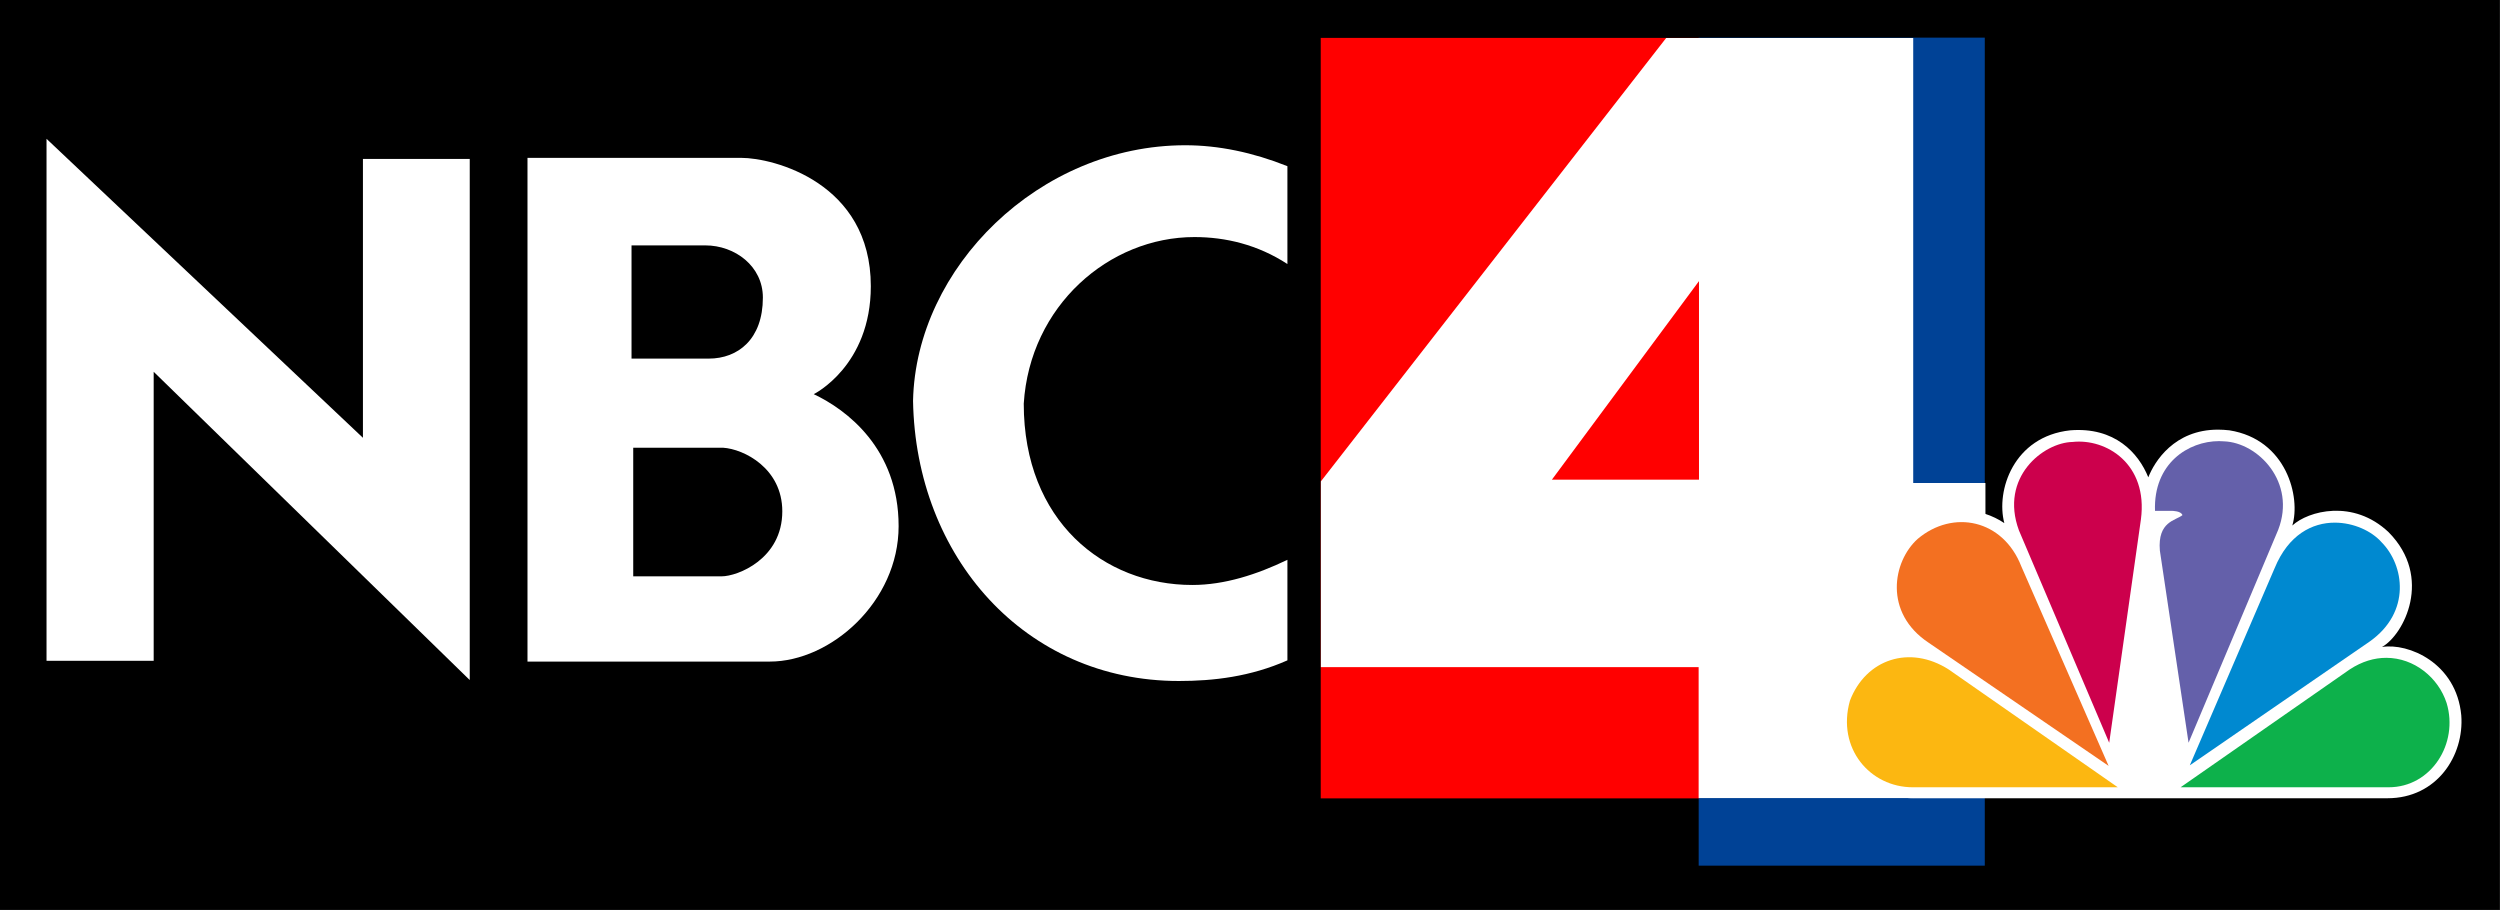
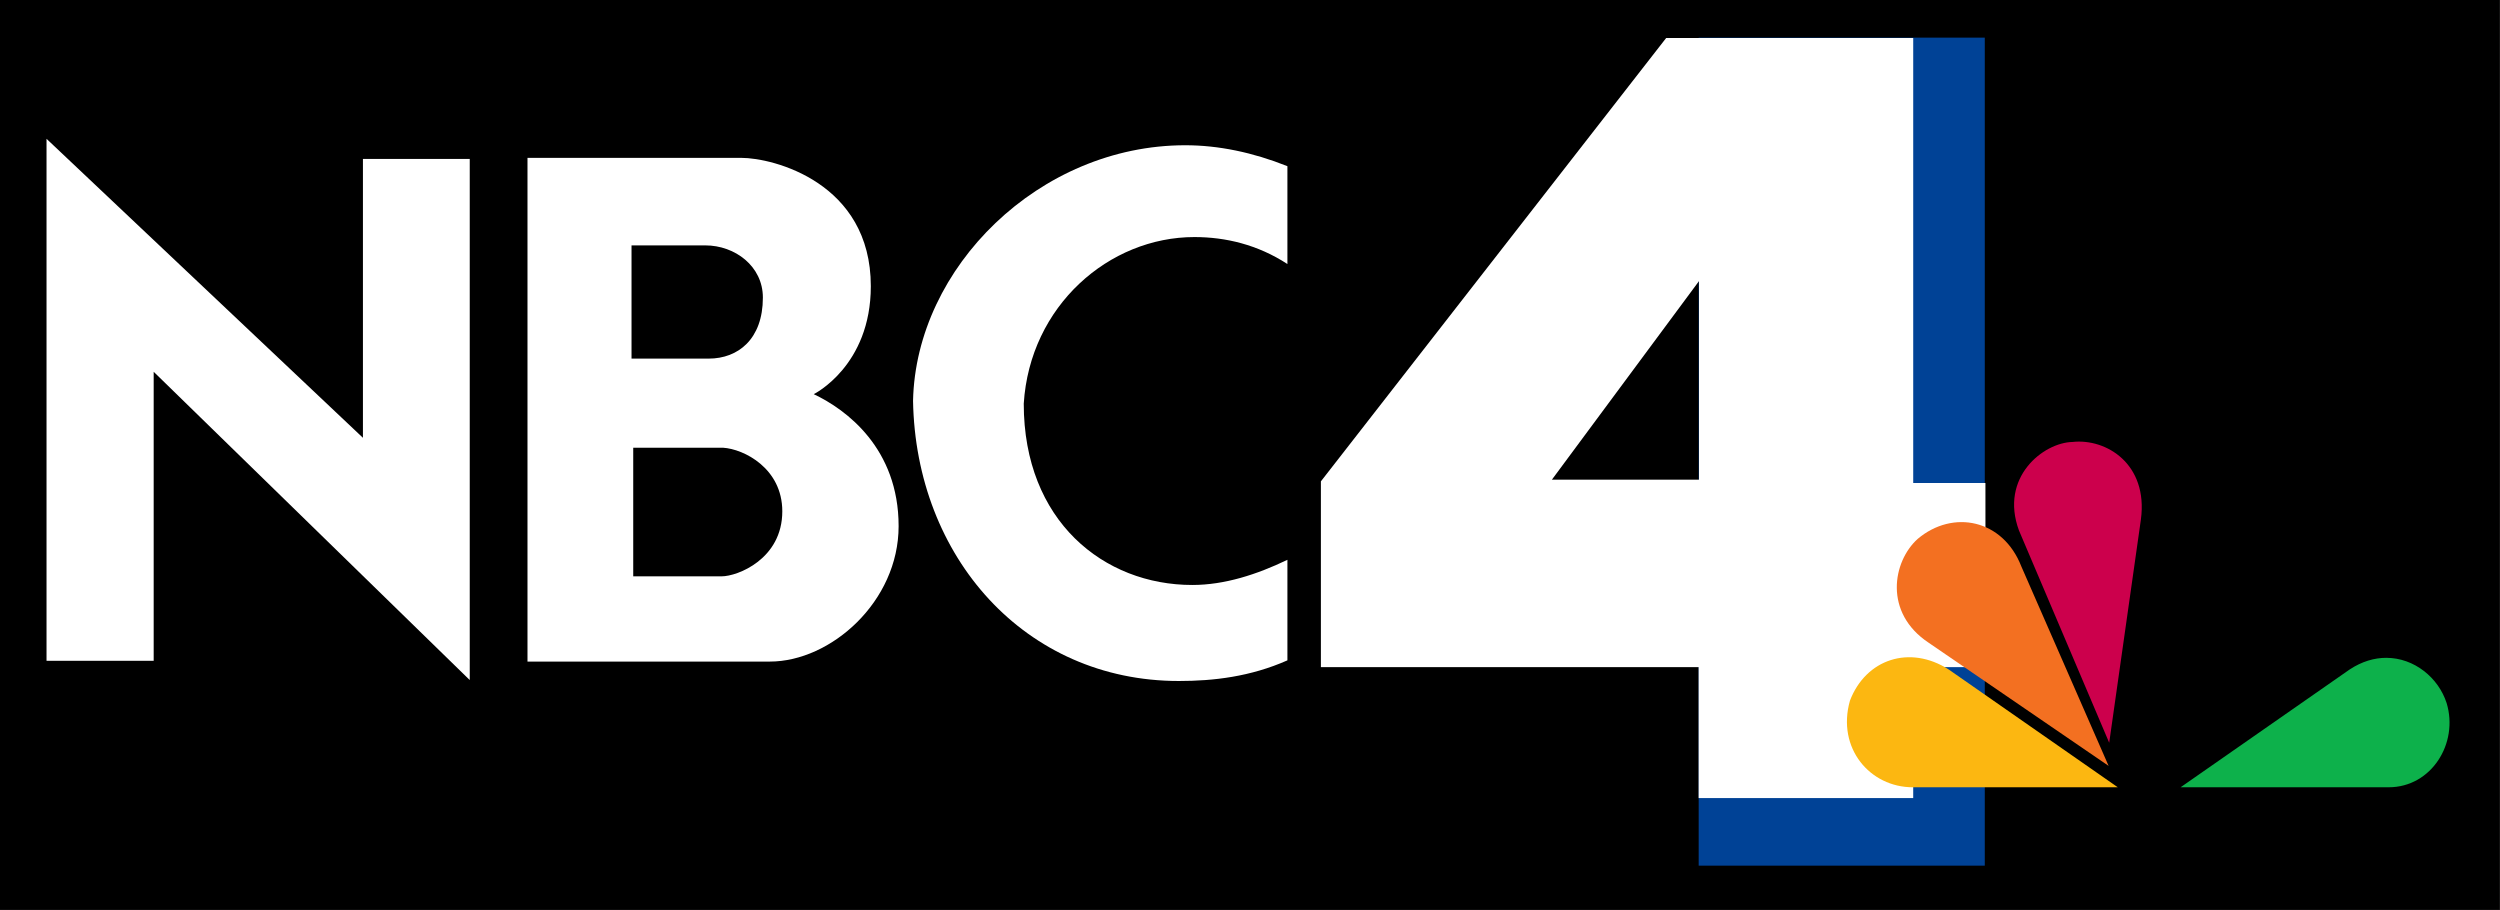
<svg xmlns="http://www.w3.org/2000/svg" xmlns:ns1="http://www.inkscape.org/namespaces/inkscape" xmlns:ns2="http://sodipodi.sourceforge.net/DTD/sodipodi-0.dtd" id="svg3076" version="1.1" ns1:version="0.48.5 r10040" width="1516" height="552" ns2:docname="WRC95-98.png">
  <rect width="100%" height="100%" fill="#333333" stroke="none" />
  <defs id="defs3080">
    <filter id="filter3830" ns1:label="Sharpen" x="0" y="0" width="1" height="1" ns1:menu="Image effects" ns1:menu-tooltip="Sharpen edges and boundaries within the object, force=0.15" color-interpolation-filters="sRGB">
      <feConvolveMatrix id="feConvolveMatrix3832" order="3 3" kernelMatrix="0 -0.15 0 -0.15 1.6 -0.15 0 -0.15 0" divisor="1" in="SourceGraphic" targetX="1" targetY="1" />
    </filter>
  </defs>
  <ns2:namedview pagecolor="#ffffff" bordercolor="#666666" borderopacity="1" objecttolerance="10" gridtolerance="10" guidetolerance="10" ns1:pageopacity="0" ns1:pageshadow="2" ns1:window-width="1366" ns1:window-height="706" id="namedview3078" showgrid="false" ns1:zoom="0.28376261" ns1:cx="1502.9607" ns1:cy="316.84382" ns1:window-x="-8" ns1:window-y="-8" ns1:window-maximized="1" ns1:current-layer="svg3076" />
  <g id="g3336">
    <path style="fill:black;fill-opacity:1;fill-rule:evenodd;stroke:none" d="m -0.267,-0.48 1516.05,0 0,552.164 -1516.05,0 z" id="path3322" ns1:connector-curvature="0" />
    <path ns1:connector-curvature="0" id="rect3326" d="m 1030.078,22.824 173.492,0 0,502.111 -173.492,0 z" style="fill:#004296;fill-opacity:1;fill-rule:evenodd;stroke:none" />
-     <path ns1:connector-curvature="0" id="rect3317" d="m 800.889,22.977 229.552,0 0,461.159 -229.552,0 z" style="fill:red;fill-opacity:1;fill-rule:evenodd;stroke:none" />
    <path ns2:nodetypes="csccccscccccssccc" id="path3101" d="m 438.409,271.494 c 12.771,0.79 35.978,12.537 35.978,38.56 0,28.925 -27.131,39.435 -36.791,39.435 l -53.608,0 0,-77.995 m 43.748,-122.689 c 17.909,0 34.87,12.594 34.87,31.641 0,25.28 -15.11,37.012 -32.815,37.012 l -46.835,0 0,-68.653 m -63.09,-53.077 0,305.452 146.947,0 c 36.988,0 78.105,-36.333 78.105,-82.133 0,-47.155 -31.685,-70.676 -51.469,-80.029 0,0 34.613,-17.029 34.613,-65.461 0,-62.892 -59.194,-77.829 -78.533,-77.829" ns1:connector-curvature="0" style="fill:white" />
    <path ns2:nodetypes="csccscsccsc" id="path3105" d="m 553.671,243.04 c 1.61,94.615 67.757,169.916 161.188,169.916 21.032,0 43.375,-2.594 65.827,-12.52 l 0,-60.967 c -18.514,8.91 -38.104,15.257 -57.666,15.257 -53.676,0 -102.222,-38.754 -102.222,-109.943 3.722,-59.407 51.775,-101.029 103.483,-101.029 18.934,0 38.406,4.618 56.401,16.355 l 0,-59.331 c -20.985,-8.383 -41.841,-12.698 -61.934,-12.698 -88.472,0 -163.382,74.107 -165.078,154.96" ns1:connector-curvature="0" style="fill:white" />
    <path ns2:nodetypes="ccccccccc" ns1:connector-curvature="0" id="path3152" d="m 220.083,265.479 0,-169.094 64.768,0 0,315.998 -191.661,-186.932 0,175.253 -64.976,0 0,-316.532 z" style="fill:white;fill-opacity:1;stroke:none" />
    <path ns1:connector-curvature="0" id="path3040" d="" style="fill:black" />
    <path ns1:connector-curvature="0" id="path3038" d="" style="fill:black" />
    <path ns2:nodetypes="cccccccccccccccccc" id="path3074" style="fill:white;fill-rule:evenodd" d="m 1030.267,290.882 -89.21,0 89.21,-120.419 z M 1010.376,23.024 800.99,291.894 l 0,112.653 229.062,0 0,79.397 130.114,0 0,-79.397 43.839,0 -0.039,-111.64 -43.793,0 0,-269.875 -149.797,0 0,-0.007 z" ns1:connector-curvature="0" />
-     <path id="path3087" d="m 1302.725,289.442 c -5.92,-14.749 -20.345,-30.679 -47.364,-28.491 -34.414,3.732 -45.141,36.637 -39.94,56.266 -13.707,-9.259 -37.014,-13.331 -57.359,4.054 -26.268,26.268 -12.219,61.793 2.224,70.315 -15.914,-1.471 -41.068,9.258 -46.632,37.319 -5.92,34.842 20.705,55.154 46.632,55.154 h 287.483 c 29.98,0 46.613,-25.872 44.748,-50.273 -2.943,-31.846 -32.154,-44.065 -48.085,-41.446 13.313,-7.41 31.092,-42.216 4.055,-69.58 -21.458,-20.364 -48.819,-12.954 -58.437,-4.072 5.184,-17.01 -3.319,-52.175 -38.126,-57.738 -2.404,-0.268 -4.72,-0.413 -6.928,-0.413 -26.572,0.004 -38.52,19.38 -42.27,28.907" style="fill:white" ns1:connector-curvature="0" />
    <path id="path3089" d="m 1162.85,326.815 c -15.177,13.707 -20.704,44.765 6.658,62.921 l 109.157,74.708 -52.927,-120.961 c -11.09,-28.544 -41.429,-34.77 -62.888,-16.668" style="fill:#f37021" ns1:connector-curvature="0" />
    <path id="path3091" d="m 1256.812,268.003 c -17.745,0.36 -44.388,21.44 -32.529,53.627 l 54.739,128.787 19.233,-135.459 c 4.451,-33.659 -21.08,-49.197 -41.444,-46.955" style="fill:#cc004c" ns1:connector-curvature="0" />
-     <path id="path3093" d="m 1306.798,309.79 h 10.351 c 0,0 5.527,0 6.278,2.601 -4.072,3.319 -15.158,3.734 -13.689,21.459 l 17.402,116.548 54.364,-129.126 c 11.122,-28.831 -12.221,-52.91 -32.925,-53.646 -0.968,-0.071 -1.937,-0.127 -2.942,-0.127 -18.586,0 -39.881,13.475 -38.841,42.29" style="fill:#6460aa" ns1:connector-curvature="0" />
-     <path id="path3095" d="m 1379.319,344.579 -51.422,119.511 109.121,-75.103 c 25.156,-17.798 21.1,-46.255 7.018,-60.321 -5.904,-6.62 -16.741,-11.734 -28.221,-11.734 -13.566,-0.003 -28.08,7.175 -36.495,27.647" style="fill:#0089d0" ns1:connector-curvature="0" />
    <path id="path3097" d="m 1424.801,405.993 -102.48,71.409 h 126.183 c 25.888,0 42.522,-26.628 35.129,-51.064 -4.952,-15.358 -19.61,-27.415 -36.619,-27.432 -7.159,0.001 -14.75,2.153 -22.212,7.087" style="fill:#0db14b" ns1:connector-curvature="0" />
    <path id="path3099" d="m 1159.909,477.402 h 124.319 l -102.503,-71.409 c -23.683,-15.18 -50.308,-6.298 -59.923,18.89 -8.147,28.835 12.199,52.519 38.107,52.519" style="fill:#fcb711" ns1:connector-curvature="0" />
  </g>
</svg>